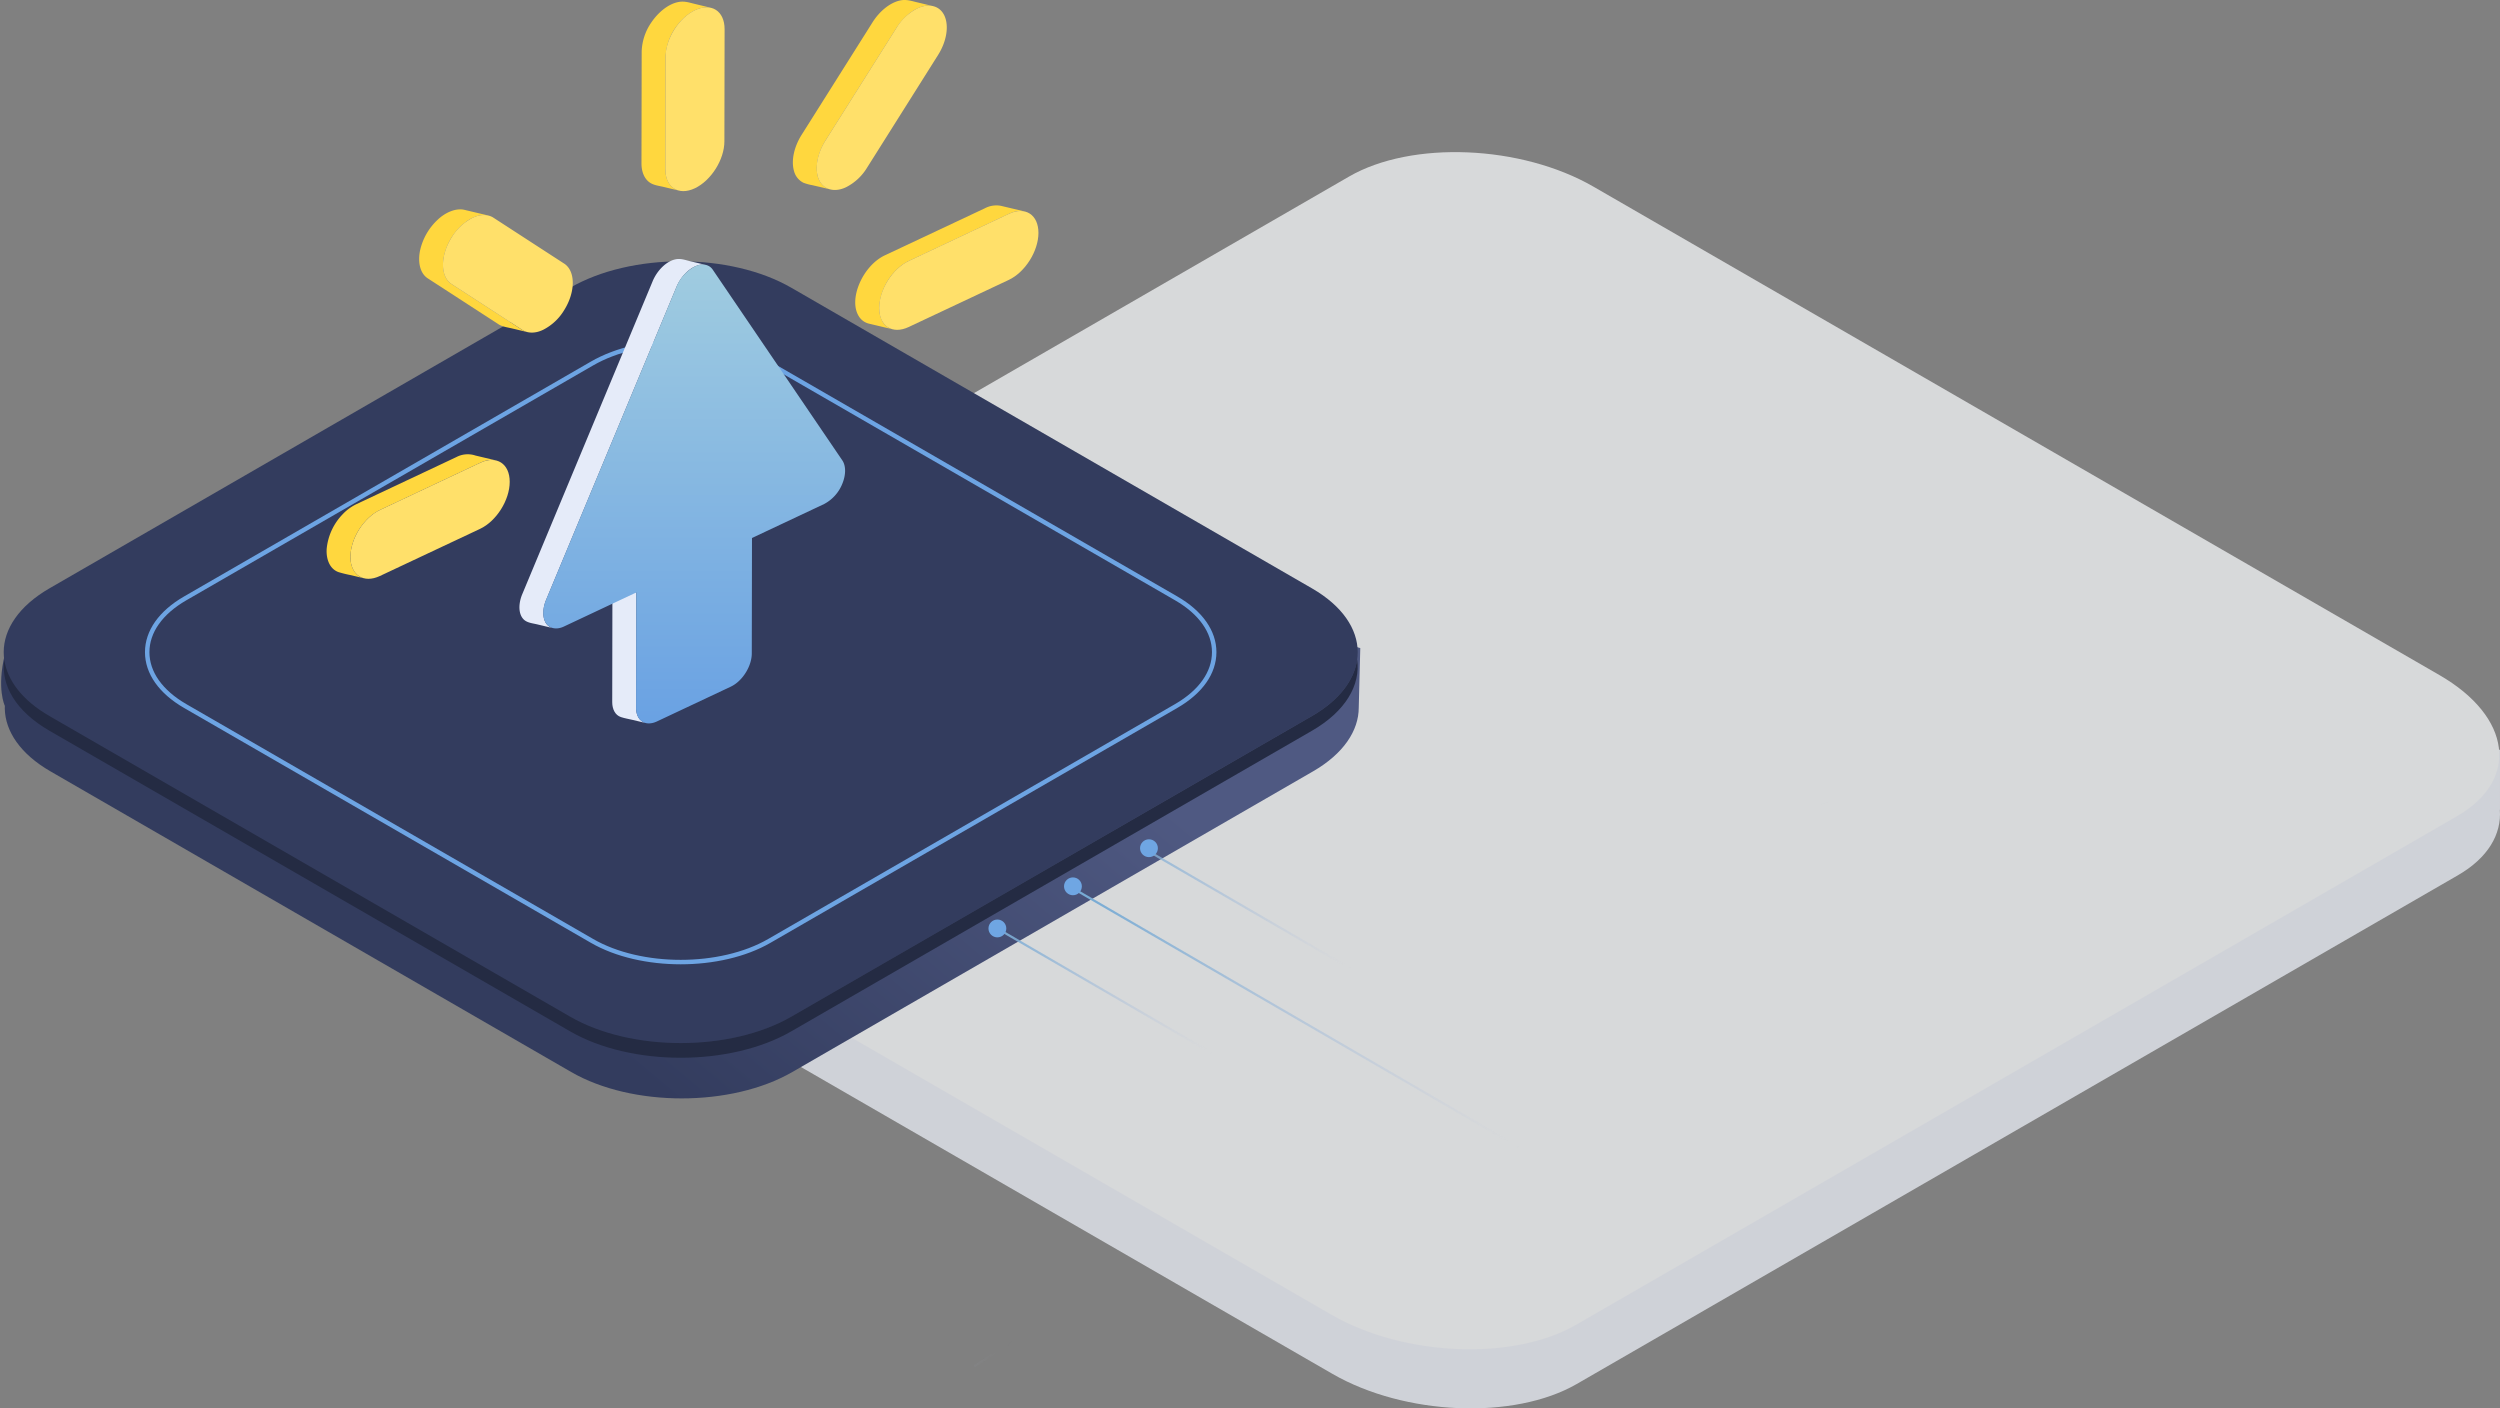
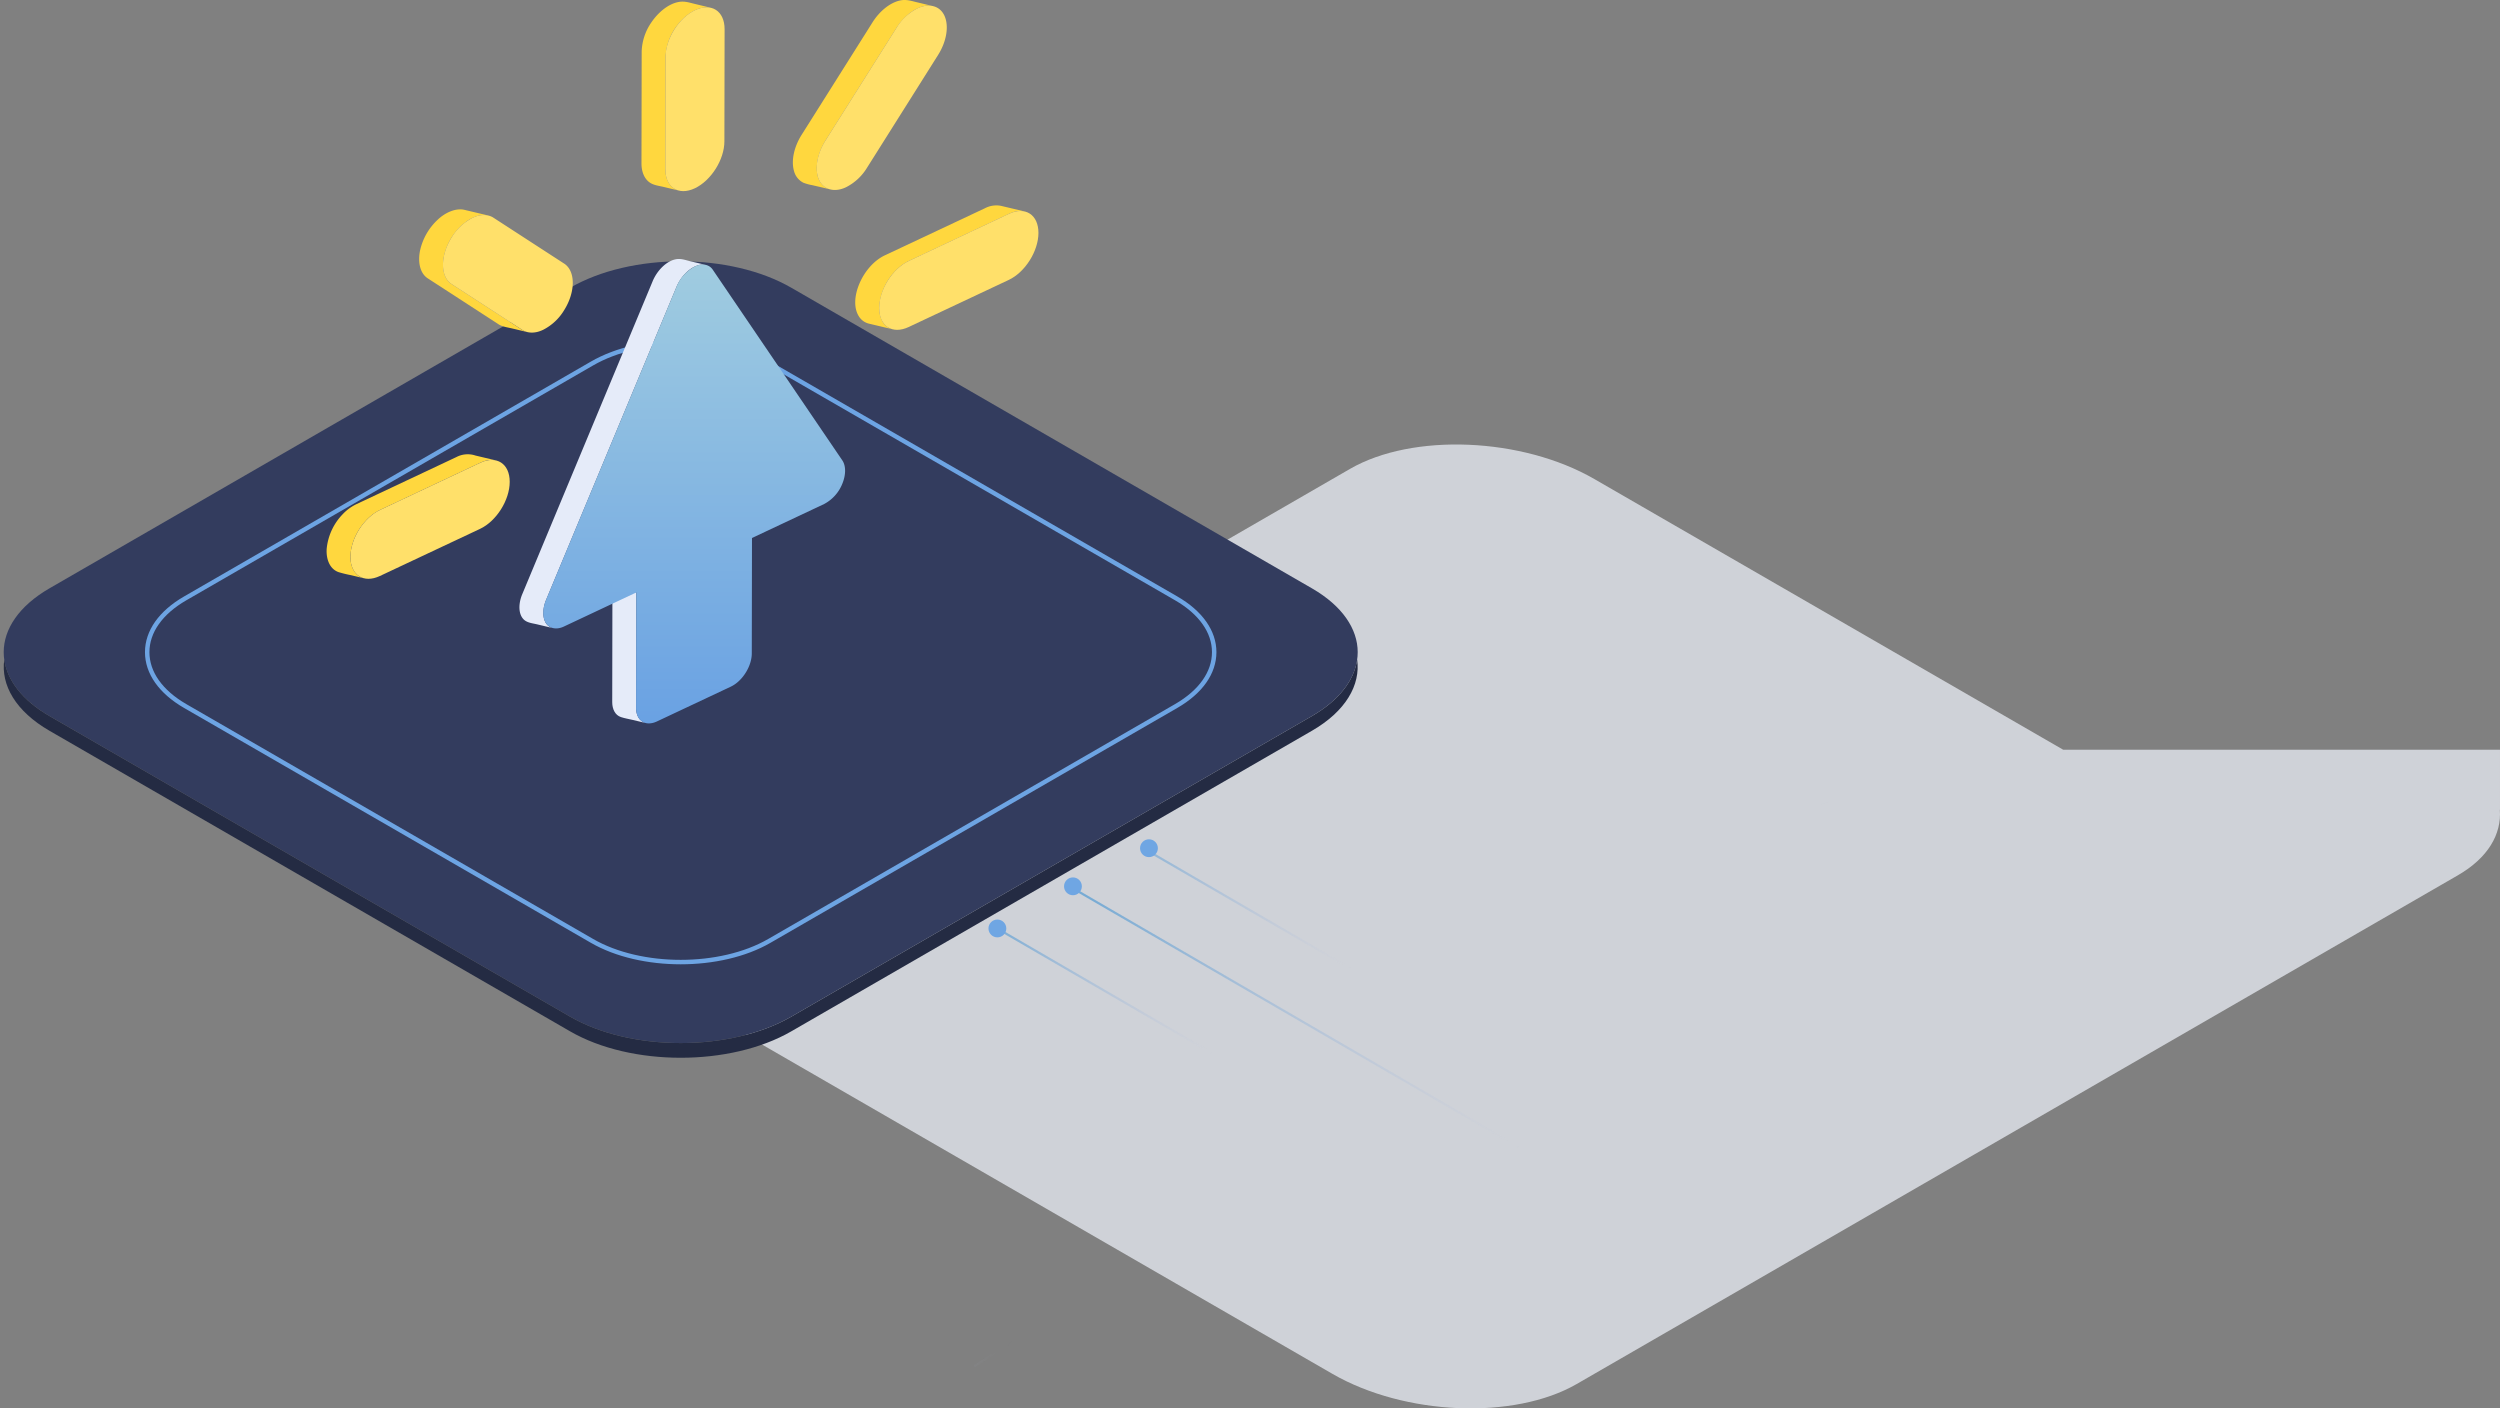
<svg xmlns="http://www.w3.org/2000/svg" width="1121.513" height="631.811" viewBox="0 0 1121.513 631.811">
  <rect x="0" y="0" width="1121.513" height="631.811" fill="#808080" stroke="none" />
  <defs>
    <linearGradient id="linear-gradient" x1="0.34" y1="0.625" x2="0.868" y2="0.401" gradientUnits="objectBoundingBox">
      <stop offset="0" stop-color="#333c5e" />
      <stop offset="1" stop-color="#4f5982" />
    </linearGradient>
    <linearGradient id="linear-gradient-2" x1="0.016" y1="0.021" x2="0.541" y2="0.52" gradientUnits="objectBoundingBox">
      <stop offset="0" stop-color="#77abd4" />
      <stop offset="0.955" stop-color="#bac3de" stop-opacity="0.004" />
      <stop offset="1" stop-color="#fff" stop-opacity="0" />
    </linearGradient>
    <linearGradient id="linear-gradient-5" x1="0.5" x2="0.5" y2="1" gradientUnits="objectBoundingBox">
      <stop offset="0" stop-color="#a0cce0" />
      <stop offset="1" stop-color="#69a1e3" />
    </linearGradient>
  </defs>
  <g id="Group_3274" data-name="Group 3274" transform="translate(-789.493 -2711.911)">
    <g id="Group_3273" data-name="Group 3273" transform="translate(749.291 2508.827)">
      <g id="Group_2593" data-name="Group 2593" transform="translate(231.176 271.32)" opacity="0.71">
        <path id="Path_7236" data-name="Path 7236" d="M-897.953,519.823h196.023l218.21-125.984c28.1-16.225,77.191-14.189,109.642,4.545l210.337,121.44H32.184V546.76h-.062c.8,10.98-5.324,21.578-18.828,29.375l-395.259,228.2c-28.1,16.225-77.193,14.189-109.644-4.546l-379.5-219.1c-16.858-9.734-25.834-22.056-26.7-33.929h-.144Z" transform="translate(898.348 -251.716)" fill="#f0f4fc" style="isolation: isolate" />
-         <path id="Path_7237" data-name="Path 7237" d="M-381.729,811.7l395.26-228.2c28.1-16.225,24.578-44.567-7.872-63.3l-379.5-219.105c-32.451-18.736-81.54-20.771-109.644-4.545l-395.26,228.2c-28.1,16.226-24.578,44.568,7.873,63.3l379.5,219.1C-458.921,825.888-409.832,827.923-381.729,811.7Z" transform="translate(897.717 -285.588)" fill="#fbfdff" style="isolation: isolate" />
      </g>
      <g id="Group_2668" data-name="Group 2668" transform="translate(40.709 320.317)">
-         <path id="Path_15571" data-name="Path 15571" d="M1008.88,578s-3.66-7.581,0-22.848S1023.521,547,1023.521,547c4.137,24.984,33.538,11.367,58.111,14.787l167.383,97.884,73.039,26.372,233.163-120.323-5.386-3.113c19.924-9.309,31.343-3.008,42.125-22.428l15.693,9.356,9.328,2.628-.685,26.678h0c0,10.372-6.84,20.744-20.51,28.636L1362.188,742.35c-27.349,15.786-71.855,15.786-99.207,0L1029.391,607.48c-13.448-7.763-20.287-17.929-20.5-28.124-.01-.456.009-.913.028-1.37Z" transform="translate(-1007.253 -378.673)" stroke="rgba(0,0,0,0)" stroke-miterlimit="10" stroke-width="1" fill="url(#linear-gradient)" />
        <g id="Group_2594" data-name="Group 2594" transform="translate(1.158)">
          <g id="Group_1918" data-name="Group 1918" transform="translate(0)">
            <g id="Group_1915" data-name="Group 1915">
              <path id="Path_14505" data-name="Path 14505" d="M1361.611,819.035,1595.2,684.166c27.351-15.8,27.351-41.487,0-57.273L1361.611,492.023c-27.34-15.786-71.847-15.786-99.2.009l-233.592,134.86c-27.351,15.8-27.351,41.487-.009,57.273L1262.4,819.035C1289.755,834.821,1334.261,834.821,1361.611,819.035Z" transform="translate(-1008.308 -480.185)" fill="#333c5e" />
              <g id="Group_2670" data-name="Group 2670" transform="translate(435.156 240.753)">
                <path id="Path_14870" data-name="Path 14870" d="M551.282,561.987,936.152,785.4,551.282,561.987l.251-.433L936.4,784.968l-.5.865L551.031,562.419Z" transform="translate(-506.824 -521.476)" fill="url(#linear-gradient-2)" />
                <g id="Group_2074" data-name="Group 2074" transform="translate(0)">
                  <path id="Path_14871" data-name="Path 14871" d="M837.243,776.815l-.11-.17-.433-.669,132.212-85.409a23.39,23.39,0,0,0-.949-39.876L846.908,580.419l.251-.432.251-.433,121.054,70.271a24.391,24.391,0,0,1,.99,41.582Z" transform="translate(-836.7 -521.476)" fill="url(#linear-gradient-2)" />
                  <path id="Path_14872" data-name="Path 14872" d="M901.4,522.315l-.543-.839-144.5,93.348a37.579,37.579,0,0,1-39.258.935L596.16,545.554l-.251.433-.251.432,121.469,70.512A37.58,37.58,0,0,0,756.384,616Z" transform="translate(-516.45 -521.476)" fill="url(#linear-gradient-2)" />
                </g>
              </g>
              <circle id="Ellipse_1625" data-name="Ellipse 1625" cx="4" cy="4" r="4" transform="translate(441.766 295.277)" fill="#6fa6e3" />
              <circle id="Ellipse_1626" data-name="Ellipse 1626" cx="4" cy="4" r="4" transform="translate(475.662 276.377)" fill="#6fa6e3" />
              <circle id="Ellipse_1627" data-name="Ellipse 1627" cx="4" cy="4" r="4" transform="translate(509.766 259.277)" fill="#6fa6e3" />
            </g>
            <g id="Group_1916" data-name="Group 1916" transform="translate(64.378 36.335)">
              <path id="Path_14506" data-name="Path 14506" d="M1254.539,762.11c14.4,0,28.8-3.169,39.772-9.505l182.507-105.366c10.987-6.346,17.044-14.919,17.053-24.145s-6.066-17.8-17.053-24.145l-182.5-105.367c-21.927-12.655-57.608-12.673-79.553,0l-182.5,105.367c-11,6.346-17.054,14.919-17.054,24.145s6.057,17.8,17.044,24.154l182.5,105.357C1225.726,758.941,1240.133,762.11,1254.539,762.11Z" transform="translate(-1015.216 -484.084)" fill="none" stroke="#6da4e3" stroke-width="2" />
            </g>
            <g id="Group_1917" data-name="Group 1917" transform="translate(0.015 178.634)">
              <path id="Path_14507" data-name="Path 14507" d="M1028.8,524.7,1262.391,659.57c27.351,15.786,71.856,15.786,99.206,0L1595.19,524.7c12.226-7.064,18.964-16.094,20.268-25.347,1.6,11.443-5.144,23.2-20.268,31.945L1361.6,666.159c-27.35,15.795-71.856,15.795-99.206,0L1028.8,531.3c-15.124-8.732-21.863-20.492-20.259-31.935C1009.836,508.607,1016.583,517.647,1028.8,524.7Z" transform="translate(-1008.309 -499.354)" fill="#242b43" />
            </g>
          </g>
        </g>
      </g>
    </g>
    <g id="Layer_2" data-name="Layer 2" transform="translate(432.302 2723.713)">
      <g id="_1" data-name=" 1" transform="translate(503.704 -11.803)">
        <path id="Path_16498" data-name="Path 16498" d="M702.323-8.318c.279.039.558.086.828.149l-7.405-1.778c-2.2-.539-4.346-1.27-6.872-.859-4.713.776-9.37,4.656-12.478,9.272h0A24.272,24.272,0,0,0,672.1,11.38l-.089,50.293c0,3.869,1.4,7.312,4.289,8.908,1.657.914,3.747,1.163,5.638,1.616l6.917,1.648c-4.042-.971-6.152-4.957-6.144-9.623l.089-50.293a24.945,24.945,0,0,1,5.724-14.84c3.7-4.607,9.107-7.987,13.8-7.385Z" transform="translate(-530.753 11.662)" fill="#ffd73e" />
        <path id="Path_16499" data-name="Path 16499" d="M698.127-6.638c7.316-3.448,13.234.392,13.218,8.578l-.089,50.294c0,8.181-5.958,17.608-13.271,21.063s-13.238-.394-13.222-8.581l.089-50.293C684.869,6.232,690.81-3.2,698.127-6.638Z" transform="translate(-532.802 11.176)" fill="#ffe06a" />
        <path id="Path_16500" data-name="Path 16500" d="M667.072,356.147l.093-51.768-10.7-2.548-.089,51.767c0,3.131,1.313,5.852,3.929,6.7,1.714.56,3.585.872,5.368,1.293l5.76,1.376c-2.878-.684-4.366-3.512-4.358-6.822Z" transform="translate(-528.24 -38.601)" fill="#e5ebf9" />
        <path id="Path_16501" data-name="Path 16501" d="M686.923,129.442a6.94,6.94,0,0,1,3.485-.154l-7.078-1.667c-2.107-.5-4.224-1.376-6.674-.814-4.3.979-8.258,5.312-10.105,9.764L608.036,277.018c-1.734,4.165-1.823,8.862.659,11.32,1.483,1.469,3.828,1.686,5.882,2.165l7.243,1.726c-4.7-1.118-5.283-7.382-3.084-12.662L677.251,139.12c1.8-4.316,5.534-8.473,9.7-9.666Z" transform="translate(-520.269 -10.444)" fill="#e5ebf9" />
        <path id="Path_16502" data-name="Path 16502" d="M687.433,130.5c3.26-1.595,6.5-1.029,8.121,1.419l58.111,85.519c1.674,2.462,1.665,6.467,0,10.5a17.644,17.644,0,0,1-8.141,9.083l-32.378,15.247-.089,51.763c0,5.8-4.228,12.486-9.414,14.927l-33.126,15.6c-5.186,2.436-9.382-.3-9.37-6.087l.093-51.768-32.362,15.237c-3.261,1.6-6.5,1.03-8.12-1.423-1.674-2.457-1.666-6.463,0-10.5l58.515-140.447A17.806,17.806,0,0,1,687.433,130.5Z" transform="translate(-522.314 -10.922)" fill="url(#linear-gradient-5)" />
        <path id="Path_16503" data-name="Path 16503" d="M599.458,154.205l-31.731-20.592c-3.444-2.229-4.447-7.12-3.525-12.092a26.678,26.678,0,0,1,7.955-14.18q1.28-1.107,2.628-2.081a17.055,17.055,0,0,1,3.178-1.7,10.478,10.478,0,0,1,6.253-.69h0L573.5,100.324c-3.706-.888-8.489,1.041-12.057,4.475a26.716,26.716,0,0,0-7.915,14.025c-.962,5.019.024,9.969,3.5,12.225l31.732,20.592c1.766,1.146,4.123,1.409,6.233,1.912l6.75,1.61a7.339,7.339,0,0,1-2.284-.974Z" transform="translate(-511.655 -6.183)" fill="#ffd73e" />
        <path id="Path_16504" data-name="Path 16504" d="M579.184,104.4c3.4-1.659,6.848-1.686,9.358-.071l31.731,20.592c5.162,3.345,5.146,12.732-.036,20.945a23.356,23.356,0,0,1-9.374,8.747c-3.395,1.658-6.847,1.685-9.358.072l-31.731-20.592c-5.162-3.345-5.146-12.732.036-20.945A23.375,23.375,0,0,1,579.184,104.4Z" transform="translate(-513.701 -6.669)" fill="#ffe06a" />
        <path id="Path_16505" data-name="Path 16505" d="M574.5,234.083a9.871,9.871,0,0,1,5.21-.314l-9.22-2.191a10.924,10.924,0,0,0-8.573.692l-44.946,21.169a20.748,20.748,0,0,0-6.027,4.447h0a25.865,25.865,0,0,0-7.207,15.574c-.291,4.78,1.459,9.063,5.351,10.429a55.778,55.778,0,0,0,5.526,1.355l5.926,1.422c-4.006-.953-6.108-4.863-6.14-9.466.014-5.509,2.505-11.5,6.739-16.209a21.337,21.337,0,0,1,6.532-5l44.961-21.174a14.952,14.952,0,0,1,1.868-.729Z" transform="translate(-503.704 -27.219)" fill="#ffd73e" />
        <path id="Path_16506" data-name="Path 16506" d="M574.678,235.3c7.317-3.443,13.235.4,13.219,8.578s-5.955,17.607-13.271,21.064L529.664,286.1c-7.316,3.444-13.234-.392-13.218-8.578s5.95-17.606,13.271-21.063Z" transform="translate(-505.752 -27.706)" fill="#ffe06a" />
        <path id="Path_16507" data-name="Path 16507" d="M857.1,101.016a9.861,9.861,0,0,1,5.206-.308h0l-10.7-2.535a10.976,10.976,0,0,0-7.079,1.047l-44.961,21.153c-10.106,4.757-16.731,20.26-11.428,27.744a7.281,7.281,0,0,0,4.313,2.922l10.7,2.547h0a5.888,5.888,0,0,1-2.627-1.205,7.653,7.653,0,0,1-2.05-2.306,12.872,12.872,0,0,1-1.395-7.639,26.245,26.245,0,0,1,8.441-16.294,19.887,19.887,0,0,1,4.741-3.217l44.966-21.17a14.247,14.247,0,0,1,1.867-.734Z" transform="translate(-549.114 -5.838)" fill="#ffd73e" />
        <path id="Path_16508" data-name="Path 16508" d="M857.289,102.232c7.312-3.447,13.23.4,13.218,8.578s-5.958,17.6-13.271,21.064L812.27,153.032c-7.316,3.443-13.234-.4-13.218-8.578s5.955-17.607,13.271-21.064Z" transform="translate(-551.169 -6.321)" fill="#ffe06a" />
        <path id="Path_16509" data-name="Path 16509" d="M766.885,71.751c-4.988-4.029-3.768-13.482.659-20.494L799.38.743c3.885-6.158,10.756-11.165,16.448-9.8l-7.571-1.807c-2.227-.531-4.369-1.258-6.924-.783-4.851.9-9.621,5.018-12.652,9.831L756.824,48.737c-3.274,5.193-4.761,11.412-3.387,16.173a8.094,8.094,0,0,0,4.248,5.279,21.024,21.024,0,0,0,3.852,1.062l4.135.949,4.115.981A7.246,7.246,0,0,1,766.885,71.751Z" transform="translate(-543.756 11.803)" fill="#ffd73e" />
        <path id="Path_16510" data-name="Path 16510" d="M810.8-7.533c3.395-1.658,6.847-1.684,9.358-.071,5.166,3.344,5.15,12.731-.036,20.945L788.267,63.893a23.38,23.38,0,0,1-9.378,8.749c-3.393,1.657-6.844,1.683-9.354.07-5.166-3.344-5.149-12.731.037-20.945L801.428,1.226A23.287,23.287,0,0,1,810.8-7.533Z" transform="translate(-545.805 11.319)" fill="#ffe06a" />
      </g>
    </g>
  </g>
</svg>